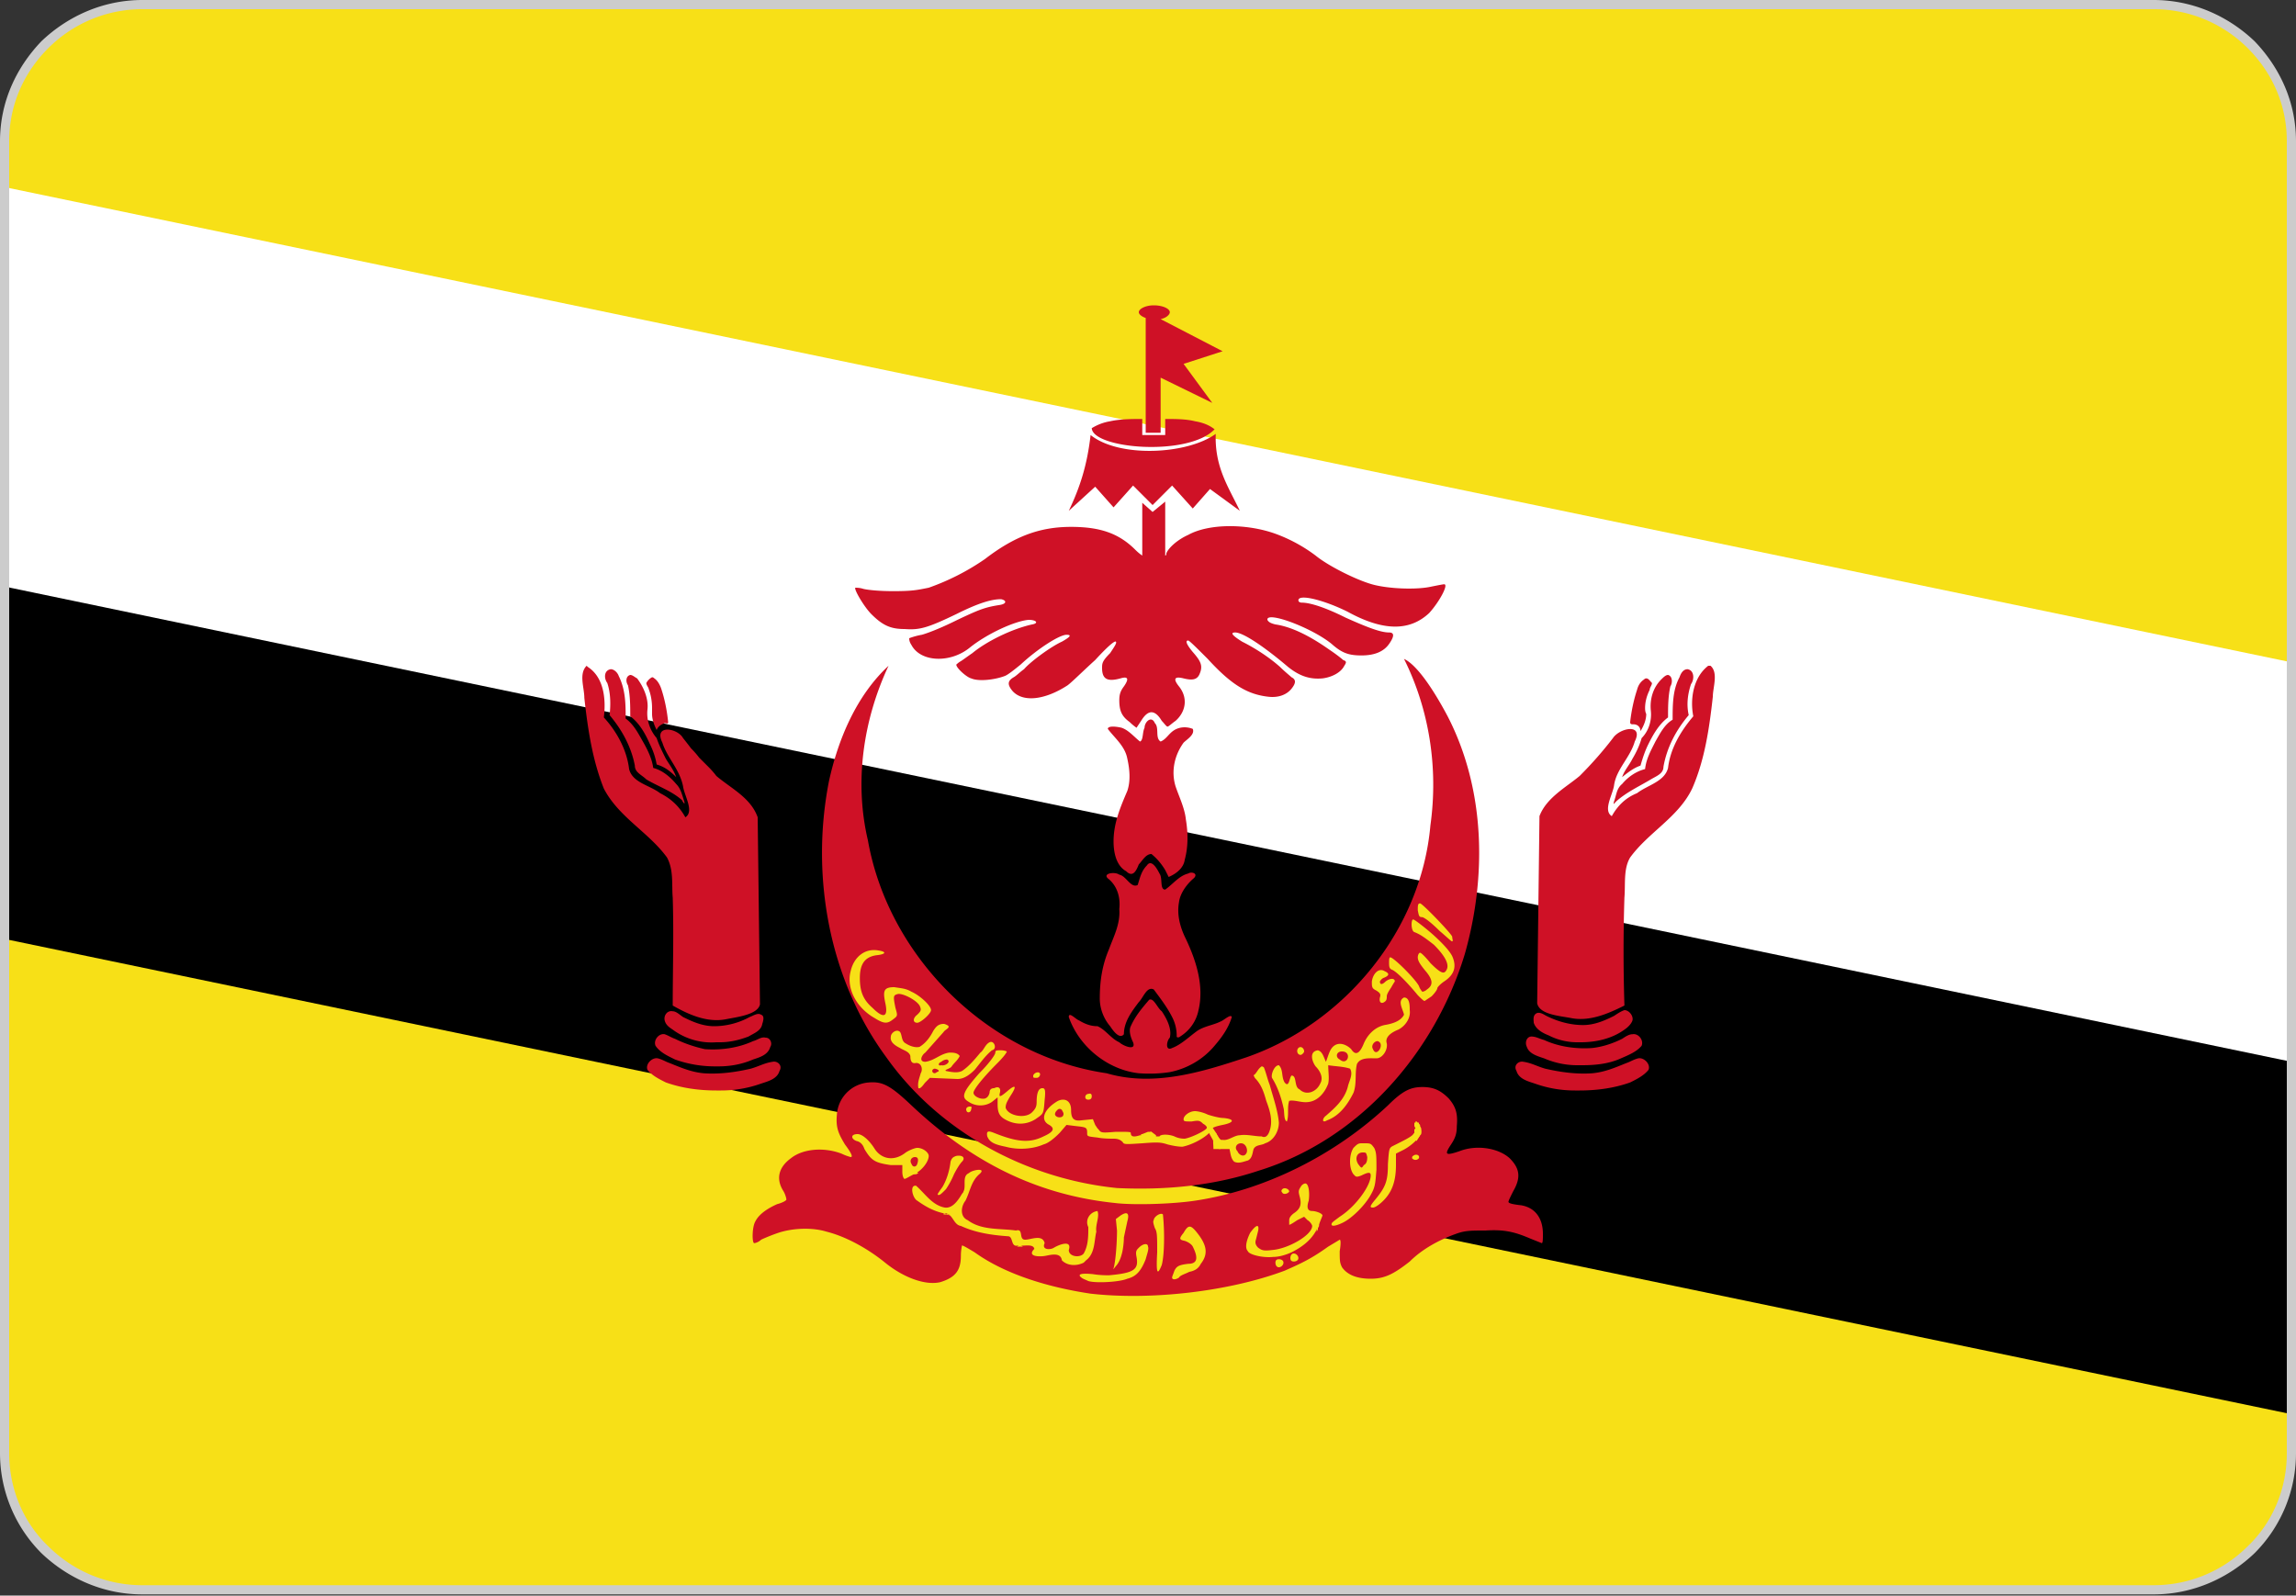
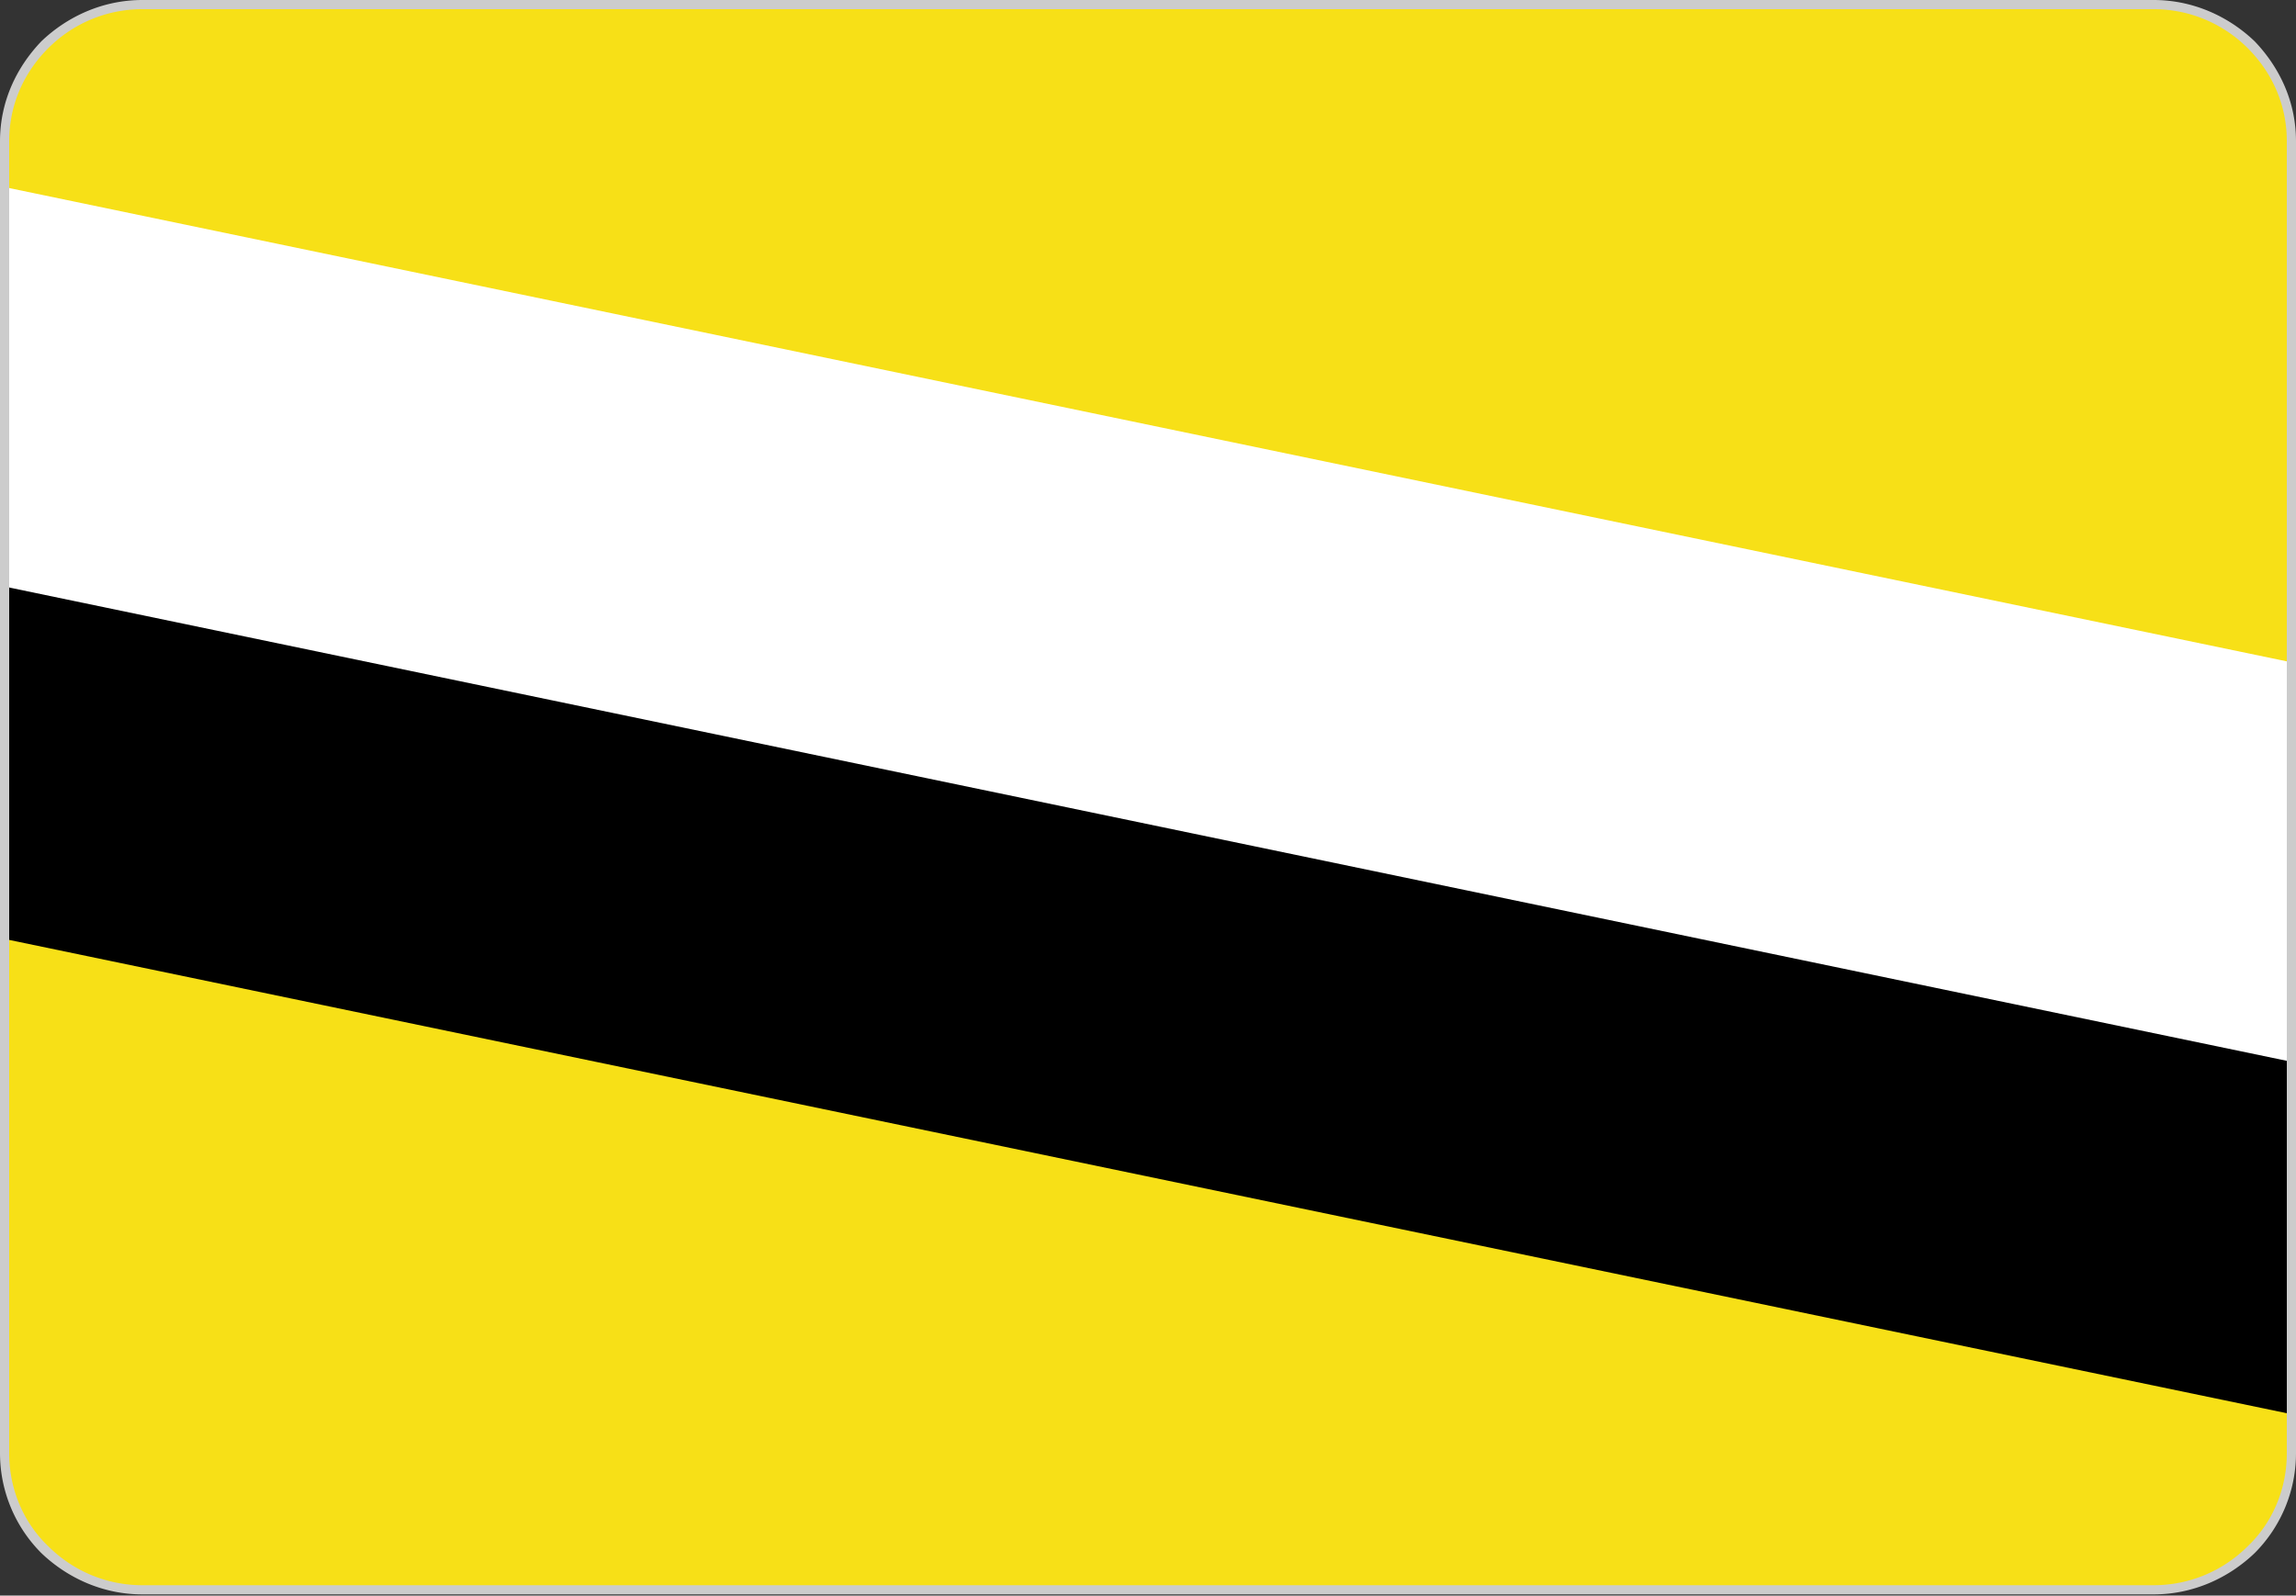
<svg xmlns="http://www.w3.org/2000/svg" width="200" height="139">
  <rect width="100%" height="100%" fill="#333333" stroke="none" />
  <path fill-rule="evenodd" d="m11.7 0.9h176.6c6 0 10.9 4.9 10.9 10.9v115.9c0 6-4.9 10.8-10.9 10.8h-176.6c-6 0-10.9-4.8-10.9-10.8v-115.9c0-6 4.9-10.9 10.9-10.9z" fill="#fff" />
  <path d="M12.4.4h175.2c6.6 0 12 5.4 12 11.9v114.3c0 6.6-5.4 11.9-12 11.9H12.4c-6.6 0-12-5.3-12-11.9V12.3C.4 5.8 5.8.4 12.4.4z" fill="#f7e017" />
  <path d="M.4 76.8l199.2 20.7V57.7L.4 16.3z" fill="#fff" />
  <path d="M.4 81.8l199.2 41.4V92.5L.4 51.1z" />
-   <path d="M95 112.7c-4-.6-7.6-1.8-10.1-3.6-.5-.3-1-.6-1.1-.6 0 0-.1.4-.1.9 0 1.3-.5 1.9-1.8 2.3-1.3.3-3.2-.4-4.8-1.7s-3.5-2.3-5.1-2.7c-1.3-.4-3-.3-4.2.1-.6.2-1.3.5-1.5.6-.2.2-.5.3-.6.3-.2 0-.2-1.4.1-1.9.3-.6 1-1.1 1.9-1.5.4-.1.8-.3.8-.4s-.1-.5-.3-.8c-.6-1-.4-2 .7-2.8 1-.8 2.8-1 4.4-.4a4.42 4.42 0 0 0 .8.3c.2 0 .1-.3-.5-1.1-.6-1-.8-1.5-.7-2.6a3.01 3.01 0 0 1 2.8-2.8c1.2-.1 1.9.3 3.7 2 5.3 5 11 7.8 17.7 8.5 1.6.2 5 .1 7-.2 6-.9 12.1-3.9 16.8-8.3 1.3-1.3 2-1.6 3-1.6s1.6.3 2.3 1c.6.7.8 1.3.7 2.4 0 .6-.1 1-.5 1.6-.6.9-.5 1 .7.6 1.5-.6 3.4-.3 4.4.6.9.9 1 1.7.3 2.9-.2.4-.4.8-.4.9s.2.2 1.1.3c1.2.2 1.9 1.1 1.9 2.5 0 .4 0 .8-.1.8l-1-.4c-1.4-.6-2.3-.8-3.9-.7-1.3 0-1.8 0-2.6.3-1.4.5-2.9 1.3-4 2.4-1.4 1.1-2.2 1.5-3.4 1.5q-1.8 0-2.5-1c-.2-.4-.2-.6-.2-1.4.1-.6.1-1 0-1l-1 .6c-1.4 1-2.2 1.4-3.8 2.1-4.8 1.8-11.6 2.6-16.9 2zm47.7-20.5c.5-.1 1.1.5.9 1-.4.5-1 .8-1.6 1.1-1.4.5-2.9.7-4.4.7.5 0-.2 0-.4 0a10.3 10.3 0 0 1-3.5-.6c-.6-.2-1.4-.4-1.6-1.1-.3-.5.2-.9.6-.8.7.1 1.2.4 1.9.6 1.3.3 2.7.5 4.1.4 1.1-.1 2-.5 3-.9.3-.1.6-.3 1-.4zm-85.4 0c-.5-.1-1.1.5-.9 1 .4.5 1 .8 1.6 1.1 1.4.5 2.9.7 4.4.7-.5 0 .2 0 .4 0a10.3 10.3 0 0 0 3.5-.6c.6-.2 1.4-.4 1.6-1.1.3-.5-.2-.9-.6-.8-.7.1-1.2.4-1.9.6-1.3.3-2.7.5-4.1.4-1.1-.1-2-.5-3-.9-.3-.1-.6-.3-1-.4zm.6-2.1c-.5-.1-1 .5-.8 1 .4.6 1.1.9 1.7 1.2a10.3 10.3 0 0 0 3.5.6c-.4 0 .2 0 .3 0q1.6 0 3-.6c.6-.2 1.3-.4 1.5-1.1.2-.3 0-.8-.4-.8-.4-.1-.7.2-1.1.3-1.3.6-2.8.8-4.2.7-.9-.2-1.8-.5-2.6-.9-.3-.1-.6-.3-.9-.4zm.7-2c-.5-.1-.8.4-.7.8s.4.6.7.8a5.68 5.68 0 0 0 3.8 1.1c-.5 0 .7 0 .3 0 .9 0 1.7-.2 2.5-.5.5-.3 1.1-.5 1.2-1.1.1-.3.2-.7-.1-.8-.3-.2-.7.1-1 .2-.9.5-2 .8-3.1.8-1 0-1.9-.4-2.7-.8-.3-.2-.6-.5-.9-.5zM51.1 58c-.7.7-.2 1.9-.2 2.8.3 2.7.7 5.4 1.7 7.9 1.3 2.5 3.9 3.8 5.5 6 .6 1.1.4 2.4.5 3.5.1 3.2 0 6.3 0 9.4 1.4.8 3 1.5 4.6 1.2 1-.2 2.8-.4 3-1.3L66 71.2c-.6-1.7-2.3-2.5-3.6-3.6q-.3-.4-.7-.8-.4-.4-.8-.8-.3-.4-.7-.8-.3-.4-.7-.9c-.5-.9-2.6-1.2-1.8.4.4 1.3 1.5 2.3 1.8 3.8.1.8 1 2.2.2 2.7-.5-.9-1.2-1.6-2.2-2.1-.9-.7-2.4-.9-2.7-2.1-.2-1.7-1.1-3.3-2.2-4.5.2-1.6 0-3.5-1.4-4.4zm2.1.3c-.6.1-.6.8-.3 1.2.3.9.3 1.9.2 2.8 1.1 1.3 1.9 2.8 2.2 4.4 0 .6.6.8 1 1.2 1 .6 2.2 1 3.1 1.8.1.2.3.5.2.1-.2-.6-.3-1.1-.7-1.5-.5-.6-1.2-1.2-2-1.4-.1-.8-.5-1.6-.9-2.3s-.8-1.5-1.5-2c0-1.2 0-2.5-.6-3.7-.1-.3-.4-.6-.7-.6zm1.7.5c-.4.1-.4.6-.2.9.2.9.2 1.8.2 2.7.8.6 1.3 1.5 1.7 2.4.3.6.5 1.2.6 1.8.7.2 1.2.6 1.7 1.1-.2-.6-.6-1.1-.9-1.6-.3-.6-.6-1.2-.8-1.8-.6-.7-.9-1.6-.8-2.5s-.3-1.9-.9-2.7c-.2-.1-.4-.3-.6-.3zm1.9.2c-.2.1-.4.3-.5.5 0 .2.2.4.2.5q.3.8.3 1.7 0 .2 0 .5c0 .5.2 1 .4 1.4.1-.3.4-.5.7-.6.2 0 .3.1.3-.1-.1-1-.3-2-.6-2.9-.1-.3-.3-.7-.6-.9q-.1-.1-.2-.1zm85.4 31.1c.5-.1 1 .5.8 1-.4.5-1.1.8-1.8 1.1-1.1.5-2.3.6-3.4.6.4 0-.2 0-.4 0q-1.5 0-2.9-.6c-.6-.2-1.3-.4-1.5-1-.2-.4 0-.9.4-.9s.7.2 1.1.3c1.3.6 2.8.8 4.2.7.9-.1 1.8-.4 2.6-.8.3-.2.6-.4.9-.4zm-.7-2.1c.4 0 .8.5.7.9-.1.3-.4.6-.7.8-1.1.8-2.5 1.1-3.8 1.1.5 0-.7 0-.3 0a5.42 5.42 0 0 1-2.5-.6c-.5-.2-1.1-.5-1.3-1.1 0-.2-.1-.6.2-.8s.7.1.9.2c1 .5 2.1.8 3.2.8 1 0 1.9-.4 2.7-.8.3-.2.6-.4.9-.5zm7.5-30c.7.6.2 1.9.2 2.7-.3 2.7-.7 5.5-1.8 8-1.2 2.5-3.8 3.8-5.4 6-.6 1-.4 2.3-.5 3.5-.1 3.1-.1 6.2 0 9.4-1.4.7-3 1.4-4.6 1.1-1-.2-2.8-.3-3-1.3l.2-16.3c.6-1.6 2.3-2.5 3.5-3.5q1.6-1.6 2.9-3.3c.6-.9 2.7-1.3 1.9.3-.4 1.4-1.6 2.4-1.8 3.8-.1.8-1 2.2-.2 2.7.5-.9 1.2-1.6 2.2-2 .9-.7 2.4-1 2.7-2.2.2-1.7 1.1-3.2 2.2-4.5-.3-1.5 0-3.4 1.3-4.4zm-2 .3c.6.1.6.9.3 1.3-.3.9-.4 1.8-.2 2.7-1.1 1.3-1.9 2.8-2.2 4.5 0 .6-.6.8-1.1 1.1-1 .6-2.1 1.1-3 1.9-.2.2-.3.4-.2 0 .2-.5.2-1.1.7-1.5.5-.6 1.2-1.1 2-1.3.1-.9.5-1.6.9-2.4.4-.7.8-1.5 1.5-1.9 0-1.3 0-2.6.6-3.7.1-.3.3-.7.7-.7zm-1.7.5c.4.1.4.7.2 1-.2.9-.2 1.8-.2 2.7-.8.6-1.3 1.5-1.7 2.3-.3.6-.5 1.2-.7 1.9-.6.2-1.1.6-1.6 1 .2-.6.6-1 .9-1.6.3-.5.6-1.1.8-1.8.6-.6.9-1.5.8-2.4-.1-1 .2-2 .9-2.7.2-.2.4-.4.6-.4zm-1.9.3c.2 0 .3.2.5.4 0 .2-.2.4-.2.6q-.4.8-.4 1.6 0 .3.1.5c0 .5-.2 1-.5 1.5 0-.4-.3-.6-.6-.6-.2 0-.3 0-.3-.2.1-.9.3-1.9.6-2.8.1-.4.3-.7.6-.9q.1-.1.2-.1zm-42.3-26.2l4.5 2.2-2.5-3.4 3.4-1.1-5.4-2.8c.5-.1.8-.4.8-.6 0-.3-.6-.6-1.4-.6-.7 0-1.3.3-1.3.6 0 .2.3.4.6.5v10h1.3zm-3.8 70.6c-7.9-.8-15.5-4.9-20.1-11.4-5-6.8-6.6-15.8-5-24 .8-3.7 2.4-7.5 5.2-10.1-2.2 4.7-3 10.1-1.8 15.2C77.4 83.4 86.1 92 96.4 93.5c4.1 1.2 8.3-.1 12.2-1.4 8.6-3 15.2-11.1 16-20.2.7-5-.1-10.1-2.3-14.5 1.3.6 2.9 3.3 3.8 5 3.3 6.4 3.4 14 1.5 20.7-2.6 8.6-9.2 16.2-18 18.9-3.9 1.3-8.1 1.7-12.3 1.5zm4.2-59.8l-1.1.9-.9-.8v4.6q-.3-.2-.6-.5c-1.4-1.4-3-2-5.6-2-2.7 0-4.9.8-7.5 2.8a20.64 20.64 0 0 1-4.9 2.5c-1 .2-1.4.3-3.1.3-1.2 0-2.2-.1-2.6-.2-.3-.1-.6-.1-.7-.1-.1.2.8 1.7 1.4 2.3 1 1 1.7 1.3 2.9 1.3 1.3.1 2-.1 4.5-1.3 2-1 3.1-1.3 3.9-1.3.5.1.5.4-.1.5-1.3.2-1.8.4-3.7 1.3-1.2.6-2.4 1.1-3.1 1.3-.6.1-1.1.3-1.1.3 0 .1 0 .3.2.6.8 1.5 3.4 1.6 5.1.2 1.5-1.2 3.9-2.3 5.1-2.4.7 0 .9.3.3.4-1.8.4-4 1.5-5.2 2.5-.3.2-.7.5-1 .7-.2.1-.4.3-.4.3 0 .3.9 1.1 1.3 1.2.7.3 2.1.1 2.9-.2.3-.1.9-.6 1.4-1 1.5-1.4 3.4-2.6 4-2.6.5 0 .3.2-.4.6-.9.4-2.7 1.7-3.3 2.4-.3.2-.7.6-.9.7-.5.3-.6.6-.1 1.2.9 1 2.8.8 4.8-.5.4-.3 1.4-1.3 2.4-2.2 1.1-1.2 1.7-1.7 1.8-1.6s-.1.4-.5 1c-.7.7-.7.9-.7 1.3 0 1 .5 1.2 1.6.9q1-.3.3.7c-.3.4-.4.7-.4 1.2 0 .9.2 1.4.9 1.9.3.3.6.5.6.5l.4-.6c.6-1 1.2-1 1.8 0 .2.2.4.5.5.5s.4-.3.7-.5c.9-.8 1.1-2 .3-3q-.8-1 .4-.7c.8.2 1.2.1 1.4-.4.3-.7.1-1.1-.6-1.9-.5-.6-.7-1-.4-1 .1 0 .8.7 1.7 1.6 2.1 2.3 3.5 3.1 5.3 3.3.9.1 1.6-.2 2-.7s.4-.8 0-1c-.1-.1-.6-.5-1-.9-.9-.8-2.1-1.6-3.3-2.2-.8-.5-1.1-.8-.6-.8.7 0 2.6 1.3 4.6 3 1 .8 1.9 1.1 3 1 .8-.1 1.6-.5 1.9-1.1.2-.3.2-.4-.1-.5-.1-.1-.6-.5-1.2-.9-1.7-1.2-3.3-2-4.7-2.2-.4-.1-.6-.2-.7-.4-.1-.8 3.9.7 5.6 2.1.9.8 1.5 1 2.6 1q1.7 0 2.4-1 .7-1 0-1c-.7 0-1.8-.4-3.8-1.3-1.8-.9-3.1-1.3-3.8-1.3-.2 0-.3-.1-.3-.2 0-.6 2.3 0 4.3 1 3.1 1.7 5.4 1.7 7.1.1.9-1 1.7-2.5 1.3-2.5-.1 0-.6.1-1.1.2-1.3.3-3.8.2-5.2-.2s-3.8-1.6-4.9-2.5a13.52 13.52 0 0 0-3.5-1.9c-2.5-.9-5.8-.9-7.6.1-.9.4-1.7 1.1-1.9 1.6q0 .2-.1.2zM95 37.9c-.3 2.6-.9 4.5-1.9 6.6l2.3-2.1 1.6 1.8 1.7-1.9 1.7 1.7 1.7-1.7 1.8 2 1.5-1.7 2.6 1.9c-1-2.1-2.2-3.8-2.1-6.7-2.5 1.8-8.4 2.1-10.9.1zm4.5-1.4c-.9 0-1.9 0-2.8.2-.6.1-1.1.3-1.6.6.1 1.8 8.4 2.5 10.7.1-.5-.4-1.1-.6-1.7-.7-.8-.2-1.7-.2-2.6-.2v1.4h-2zm3 53.8a3.53 3.53 0 0 0-.4-1.7c-.4-.8-1-1.6-1.6-2.4-.6-.3-.9.7-1.3 1.1-.6.8-1.3 1.7-1.3 2.8-.4.5-1-.4-1.2-.7-.6-.7-.9-1.6-.9-2.4 0-1.5.2-2.9.8-4.3.4-1.1 1-2.2.9-3.5.1-.9-.1-1.9-.9-2.6-.7-.5.5-.7.9-.4.6.1 1 1.2 1.6.9.2-.6.3-1.2.8-1.7.4-.6.9.3 1.1.7.3.4 0 1.4.5 1.4.7-.5 1.2-1.2 2-1.4.3-.2.9 0 .5.4-.6.5-1.2 1.3-1.3 2.1-.2 1.1.1 2.2.6 3.2.9 1.9 1.6 4.1 1.1 6.2-.2 1-.8 1.8-1.6 2.3-.1.1-.3.1-.3 0zm-1-14.5c-.3-.5-.7-1-1.2-1.4-.5 0-.8.6-1.1.9-.2.5-.5 1.2-1.1.6-.9-.5-1.1-1.7-1.1-2.6 0-1.6.6-3 1.2-4.4.3-.9.2-1.9 0-2.8-.2-1.1-1.1-1.8-1.7-2.6 0-.3.8-.2 1.2-.1.6.2 1.1.8 1.6 1.2.3-.1.2-.8.4-1.2 0-.5.6-1.1.9-.4.4.4 0 1.3.5 1.6.5-.2.7-.7 1.2-1s1.1-.3 1.6-.1c.2.5-.5.9-.8 1.2-.8 1.1-1.1 2.5-.7 3.8.3.9.8 1.9.9 2.9.2 1.2.2 2.4-.1 3.5-.1.7-.7 1.2-1.4 1.5l-.3-.6zm-2.3 17.7c-2.7-.3-5.2-2.3-6.1-4.9 0-.5.6.2.9.3.5.3 1 .5 1.6.5.7.3 1.2 1.1 1.9 1.4.3.3 1.5.8 1.2 0-.2-.4-.4-1-.2-1.4.4-.9 1-1.6 1.6-2.3.4-.2.7.7 1.1 1 .4.6.9 1.5.7 2.3-.3.3-.4 1.2.2.9.8-.3 1.5-1 2.2-1.5.6-.4 1.4-.5 2-.8.3-.1.9-.7 1-.4-.3 1-.9 1.8-1.5 2.5-1 1.2-2.4 2-3.9 2.3q-1.3.2-2.7.1z" fill="#cf1126" />
  <g fill="#f7e017">
-     <path d="M98.2 111.4c.8-.2 1.2-.7 1.6-1.7.1-.4.3-.9.2-1.1 0-.3-.4-.3-.8.1-.2.2-.3.3-.2.8.2 1.1-.2 1.4-2.4 1.6-.2 0-.8 0-1.4-.1-1-.1-1.4 0-1 .3.1.1.4.2.6.3.6.2 2.7.1 3.4-.2zm4.5-.1c.1-.2.5-.3.9-.5.5-.1.8-.3 1-.7.7-.9.5-1.7-.4-2.8-.5-.6-.7-.6-1.1.1-.4.5-.4.6.1.7.3.1.6.3.7.5.5 1 .4 1.5-.4 1.5-.8.1-1 .2-1.2.6-.1.3-.2.5-.2.6 0 .2.3.2.6 0zm-1.5-1.1c.1-.4.2-1.1.2-2.4 0-1.1-.1-2-.1-2-.2-.2-.8.2-.8.5-.1.1 0 .4.1.7.2.3.2.7.2 2.1-.1 1.8 0 2.1.4 1.1zm-3.5-.9c.1-.3.2-1 .2-1.5l.3-1.4c.2-.7 0-.9-.6-.5l-.4.3.1 1c0 .9-.1 2.6-.3 3.3q-.1.2.2-.2c.2-.2.4-.6.5-1zm-3.1.5c.8-.6.7-1.7.9-2.5-.1-.6.3-1.3.1-1.8-.7.1-1.1.8-.8 1.4 0 .8 0 1.6-.4 2.3-.3.4-1.3.3-1.3-.3.3-.9-.8-.5-1.3-.2-.3.2-1.1.2-.8-.4-.2-.8-1.2-.3-1.7-.3-.6 0-.1-1-.8-.8-1.4-.2-3 0-4.2-.9-.7-.3-.6-1.2-.2-1.7.4-.8.5-1.7 1.2-2.3s-.6-.4-.9-.1c-.7.3-.1 1.3-.6 1.8-.3.5-.8 1.3-1.5 1.2-1.1-.2-1.7-1.2-2.5-1.9-.6-.1-.3 1.1.1 1.3.7.5 1.4.9 2.3 1.1.8-.1.8 1 1.5 1.1 1.3.6 2.7.8 4.1.9.5 0 .2 1 .9.8.4.1 1.3-.2 1.4.3-.7.7.5.7 1 .6s1.3-.3 1.4.4c.5.5 1.3.5 1.9.2q.1-.1.2-.2zm-12.2-6.2a7.62 7.62 0 0 0 .7-1.3c.2-.4.5-.9.7-1.1.3-.3.1-.6-.5-.5-.3.1-.4.2-.5.5-.1.9-.4 1.7-.7 2.2-.5.7-.5.7-.3.7.1 0 .3-.2.6-.5zm-7.7-4.8c-.6 0-.6.4-.1.6q.5.1.7.7c.6 1 .9 1.2 2.3 1.4h1v.6c0 .3.1.6.2.6s.4-.2.8-.4c.7-.3 1.3-1.1 1.3-1.6 0-.3-.5-.7-1-.7-.2 0-.7.2-1 .4-1 .8-2.1.6-2.7-.3-.5-.8-1.1-1.3-1.5-1.3zm5 2q.4 0 .2.6c-.1.3-.4.3-.5 0-.2-.3 0-.6.3-.6zm38.9-1.2c-.3 0-.4.1-.7.4-.4.6-.4 1.8 0 2.3.2.2.2.3.7.1.6-.3.8-.3.8 0 0 .9-1.3 2.7-2.7 3.6-.4.3-.7.5-.7.6-.1.3.4.2 1-.1.8-.4 1.9-1.5 2.4-2.4.4-.7.4-1 .5-2.2 0-1.2 0-1.5-.2-1.9-.3-.4-.3-.4-.9-.4q-.1 0-.2 0zm.1.8c.3 0 .3 0 .4.4 0 .4-.1.6-.3.7-.2.3-.2.3-.5-.1-.3-.5-.1-1 .4-1zm-6.2 8.7c1.2-.6 1.9-1.3 2.3-2.2l.4-1c0-.2-.6-.4-.9-.4-.4 0-.5-.3-.3-.9.1-.7 0-1.5-.3-1.5-.1 0-.3.1-.4.3-.2.3-.2.4-.1.8.2.7.1 1.1-.5 1.5q-.4.3-.4.6v.4c.1 0 .4-.2.7-.4l.6-.3.3.3c.2.1.4.4.4.5 0 .8-2.1 2-3.5 2.1-.8.1-.9 0-1.2-.2-.2-.2-.3-.4-.2-.7l.2-.8c.1-.6-.2-.5-.7.2-.3.6-.5 1.3-.2 1.6.1.3 1.3.6 2.2.5q.7 0 1.6-.4zm8-4.5c.7-.7 1.1-1.6 1.1-3.1v-1l.6-.3c.8-.4 1.6-1.2 1.6-1.6q0-.6-.6.1c-.2.3-.6.5-1.8 1.1-.4.2-.4.2-.5 1.6 0 1.5-.2 2-1.1 3.1-.5.6-.5.7-.2.7.2 0 .6-.3.9-.6zm-8.2-.8c0-.2-.4-.4-.6-.2-.1.1-.1.2 0 .3.1.2.5.1.6-.1zm11.3-2.9c.1-.3-.3-.4-.5-.2-.1 0-.1.2-.1.2a.38.38 0 0 0 .6 0zm-13.7-8c-.3.2-.4.5-.6.7-.2.1 0 .2 0 .3.6.6.8 1.3 1 2 .3.8.6 1.7.3 2.6-.1.3-.3.7-.7.5-.6 0-1.3-.2-1.9-.1-.5 0-1 .5-1.5.4-.4.1-.4-.7-.7-.5-.2.4-.1.8-.1 1.3h.3 1.1c.1.4.1.8.4 1.1.4.2.8 0 1.2-.1.4-.2.4-.7.5-1 .2-.4.7-.3 1-.5.7-.2 1.2-1 1.2-1.8-.1-1.1-.5-2.2-.8-3.3-.2-.5-.3-1-.5-1.5q-.1-.1-.2-.1zm-1.8 6.7c.4 0 .6.5.5.8-.2.5-.7.2-.8-.1-.3-.3-.1-.7.3-.7zm-15.5-3.8q-.3 0-.6.2c-1.1.7-1.4 1.6-.6 2 .5.3.4.6-.5 1-1.2.6-2.3.5-4.3-.3-.5-.2-.7-.2-.6.3.2.5.6.7 1.6.9 1.1.3 2.4.2 3.3-.2.4-.1.9-.5 1.4-1l.6-.7.8.1c.9.1 1 .1 1 .6 0 .3 0 .3.9.4.5.1 1.1.1 1.4.1.4 0 .6.1.8.3.1.2.2.2 1.7.1 1.3-.1 1.6-.1 2.2.1.4.1.9.2 1.3.2 1-.2 2.4-1 2.6-1.6.1-.1.4-.2.9-.3 1-.2 1.1-.5.1-.6-.4 0-1.1-.2-1.4-.3-.4-.2-.9-.3-1.1-.3-.5 0-1 .4-1 .7 0 .2.1.2.7.2.6-.1.7-.1 1 .2.2.1.4.3.3.4-.1.2-1.3.8-1.9.9q-.5 0-.9-.2c-.5-.2-1.2-.2-1.3 0q0 0 0 0 0 0 0 0 0 0 0 0 0 0-.1 0h-.1-.1v-.1l-.4-.3h-.1-.1-.1l-.5.2h-.1v.1h-.1c-.6.2-.8.1-.8-.2 0-.1-.2-.1-1.3-.1-1.2.1-1.3.1-1.5-.2q-.1-.1-.1-.1l-.2-.3-.2-.5-1 .1c-.7.1-.9-.2-.9-.9 0-.6-.3-.9-.7-.9zm-.3.8q.1 0 .2.1c.1.2.2.3.1.5s-.6.2-.7-.1c0-.1 0-.2.2-.4q.1-.1.2-.1zm-2.1.9c.7-.5.7-.4.8-1.7.1-.9 0-1-.2-1q-.5 0-.5 1.2c0 .4-.1.6-.4.9-.6.6-2.1.3-2.3-.4 0-.3.1-.5.4-1 .6-.9.5-1.1-.3-.4-.6.5-.7.5-.6.1s-.1-.6-.5-.4q-.4 0-.4.4-.1.4-.4.5c-.4.1-1-.2-1-.5s.9-1.4 2.1-2.6c.5-.5.8-.9.8-1 0 0-.2-.1-.5-.1-.4 0-.5 0-.5.2s-.6 1-1.4 1.8c-1.5 1.7-1.6 2.1-.9 2.5.6.4 1.4.4 2 0l.5-.4v.6c0 .8.2 1.1.8 1.4.8.4 1.7.4 2.5-.1zm32.1-10.6c-.6.3-.1 1 0 1.5-.3.6-1.1.8-1.7.9-.9.2-1.5.9-1.8 1.6-.2.5-.6 1.3-1.1.5-.4-.4-1.1-.7-1.6-.2-.3.3-.4.8-.6 1.3-.2-.4-.3-.9-.7-1-.8.1-.5 1-.2 1.4.4.4.7 1 .4 1.5-.3.7-1.2 1.1-1.8.5-.5-.2-.2-1.2-.7-1.2-.2.2-.2 1.1-.6.6-.3-.5-.1-1.1-.5-1.5-.4 0-.7.8-.6 1.1.5.8.8 1.7 1 2.6.1.3 0 1.1.3 1.2.2-.6 0-1.2.2-1.8.5-.1 1.1.2 1.7.1.8-.1 1.4-.8 1.7-1.6.1-.5 0-1 0-1.6.6.1 1.3.1 1.9.3.3.5-.1 1.1-.2 1.6-.3 1.1-1.1 1.8-1.9 2.5-.3.2-.4.7.1.4 1.1-.4 1.8-1.4 2.3-2.4.3-.8.1-1.7.3-2.5.3-.6 1.1-.5 1.7-.5.5 0 1-.7.9-1.3-.2-.6.5-1 1-1.2.6-.3 1.1-1 1-1.7 0-.4 0-1.1-.5-1.1zm-2.3 3.8c.7.2-.1 1.5-.4.7-.2-.3.1-.7.4-.7zm-3.1.9c.9 0 .5 1.3-.2.7-.4-.2-.3-.7.2-.7zm-32.3 5q.1-.2-.1-.2c-.3 0-.4.2-.3.4s.4.1.4-.2zm10.5-1.1q0-.3-.3-.2c-.3 0-.4.5 0 .5q.3 0 .3-.3zm-12.9-6.3c-.5 0-.7.3-.9.6-.3.6-.7 1.1-1.2 1.4-.4.1-.9-.1-1.2-.3-.4-.2-.3-.7-.5-1-.3-.3-.8.1-.8.4-.1.5.4.8.8 1 .3.2.8.3.9.7 0 .4.1.7.5.6.5 0 .6.6.4.9-.1.4-.3.8-.2 1.3.2.1.5-.4.6-.5l.4-.4 2.4.1c.6 0 1.1-.4 1.5-.8.5-.6.9-1.2 1.5-1.7.5-.1.2-.9-.2-.7s-.5.7-.8.9c-.5.6-1 1.2-1.6 1.6-.4.2-.9.1-1.4 0-.2-.1.4-.2.5-.4.2-.3.5-.5.7-.9-.2-.3-.6-.3-.9-.3-.8.1-1.3.7-2.1.8-.6 0-.3-.6 0-.8l1.6-1.8c.1-.2.7-.4.3-.6q-.2-.1-.3-.1zm.3 3.1c.4.2-.2.6-.5.5-.3.1-.3-.2 0-.3.1-.1.3-.2.5-.2zm-1.1.8c.2 0 .6.2.2.3-.3.3-.6-.2-.2-.3zm9.2.5c0-.3-.5-.2-.6.1 0 .2 0 .2.3.2.2 0 .3-.2.3-.3zm23-2c0-.3-.3-.5-.5-.3s-.1.6.2.6c.1 0 .3-.2.3-.3zm-35.8-2.8c.4-.3.4-.3.2-1-.2-1-.2-1.1.2-1.2s1.6.5 1.9 1c.2.4.1.5-.2.8-.4.3-.4.7 0 .7.3 0 1.2-.8 1.2-1.1 0-.4-1-1.3-1.7-1.6-.5-.3-.9-.3-1.5-.4-.9 0-1 .3-.8 1.3.3 1.3-.1 1.5-1.1.5-.8-.7-1.1-1.4-1.1-2.6 0-1.3.5-1.9 1.6-2 .7-.1.7-.3 0-.4-1.1-.2-2.1.5-2.4 1.8-.4 1.5.5 3.2 2.1 4.1.8.5 1.1.5 1.6.1zm42.9-1.6c.1-.1.1-.3.1-.4 0-.2.2-.5.4-.8.1-.2.3-.5.3-.5 0-.3-.4-.3-.8 0-.3.3-.5.3-.5 0 0 0 .1-.2.3-.3q.8-.3.1-.6c-.5-.3-1 .2-1.1.9 0 .5 0 .6.4.8.3.2.4.3.3.6-.1.5.2.6.5.3zm4-.4c.3-.3.5-.6.5-.7s.3-.4.6-.6c.9-.6 1.1-1.3.7-2.2-.2-.4-.7-1-1.7-1.9-.8-.7-1.6-1.3-1.7-1.3-.2 0-.2 1 .1 1.1.5.2.8.4 1.7 1.1.9.9 1.4 1.7 1.1 2.2-.2.4-.5.3-1.4-.6-.4-.5-.8-.9-.9-.9s-.2.2-.2.4c0 .3.2.6.6 1.1.7.8.8 1.3.2 1.7a.76.76 0 0 1-.4.2s-.2-.2-.3-.5c-.3-.6-2.2-2.5-2.5-2.5q-.1 0-.1.4c0 .4 0 .6.3.7.4.2 1.3 1.1 2.2 2.2.3.3.5.5.6.5l.6-.4zm1.8-5.2c-.1-.3-2.6-2.9-2.8-2.9s-.2.2-.2.6c.1.5.1.6.4.6.3.1.9.6 1.5 1.2.6.5 1.1 1 1.1.9.1 0 0-.2 0-.4zM111.8 110c0 .2-.2.4-.4.4s-.3-.2-.3-.4.1-.3.3-.3.4.1.4.3zm1.3-.4c0 .2-.2.3-.4.3s-.3-.1-.3-.3.1-.4.3-.4.4.2.4.4z" />
-     <path d="M105.6 98.3v-.1l.4.6v.1l.3.4-.3.2.3.4v.2h-.1l-.1-.1h-.1v-.1h-.1l-.1-.1v-.1l-.1-.1v-.1-.1l-.5-.9.3-.3zm9.1 7.3h.1v.1h.1v.1.1.1.4.2.1.1l-.1.2v.1l-.1.2v-.3zm-26.1 3h.5l-.3-.2zm11.5-9.9l-1 .5.9-.1.1-.3h.2l.1-.1h-.1v-.1h-.1v.1h-.1zM80 102.2l-.2.1h-.1-.2-.2l-.1-.1h-.1-.1l-.1-.1h-.1v-.1l.7.1h.3l.2.1zm4 1.5l-.2.5.2.1v-.3zm-1.6 2.1l.5.1-.3-.1-.1-.1v.1l-.2-.1h-.1v.1h.2zm40.8-7.9v.1.1l.1.2-.1.1v.2.1l-.2.3-.1.1.5.3.3-.5.1-.1v-.1-.2-.1-.1l-.1-.2V98l-.1-.1v-.1h-.1l-.1-.1h-.1v.1h-.1z" />
-   </g>
+     </g>
  <path d="M12.4 0h175.2c3.4 0 6.5 1.4 8.8 3.6 2.2 2.3 3.6 5.3 3.6 8.7v114.3a12.32 12.32 0 0 1-3.6 8.7c-2.3 2.2-5.4 3.6-8.8 3.6H12.4c-3.4 0-6.5-1.4-8.8-3.6a12.32 12.32 0 0 1-3.6-8.7V12.3c0-3.4 1.4-6.4 3.6-8.7C5.9 1.4 9 0 12.4 0zm175.2.8H12.4C9.2.8 6.3 2.1 4.2 4.2S.8 9.1.8 12.3v114.3c0 3.2 1.3 6.1 3.4 8.1 2.1 2.1 5 3.4 8.2 3.4h175.2c3.2 0 6.1-1.3 8.2-3.4 2.1-2 3.4-4.9 3.4-8.1V12.3c0-3.2-1.3-6-3.4-8.1s-5-3.4-8.2-3.4z" fill="#ccc" />
</svg>